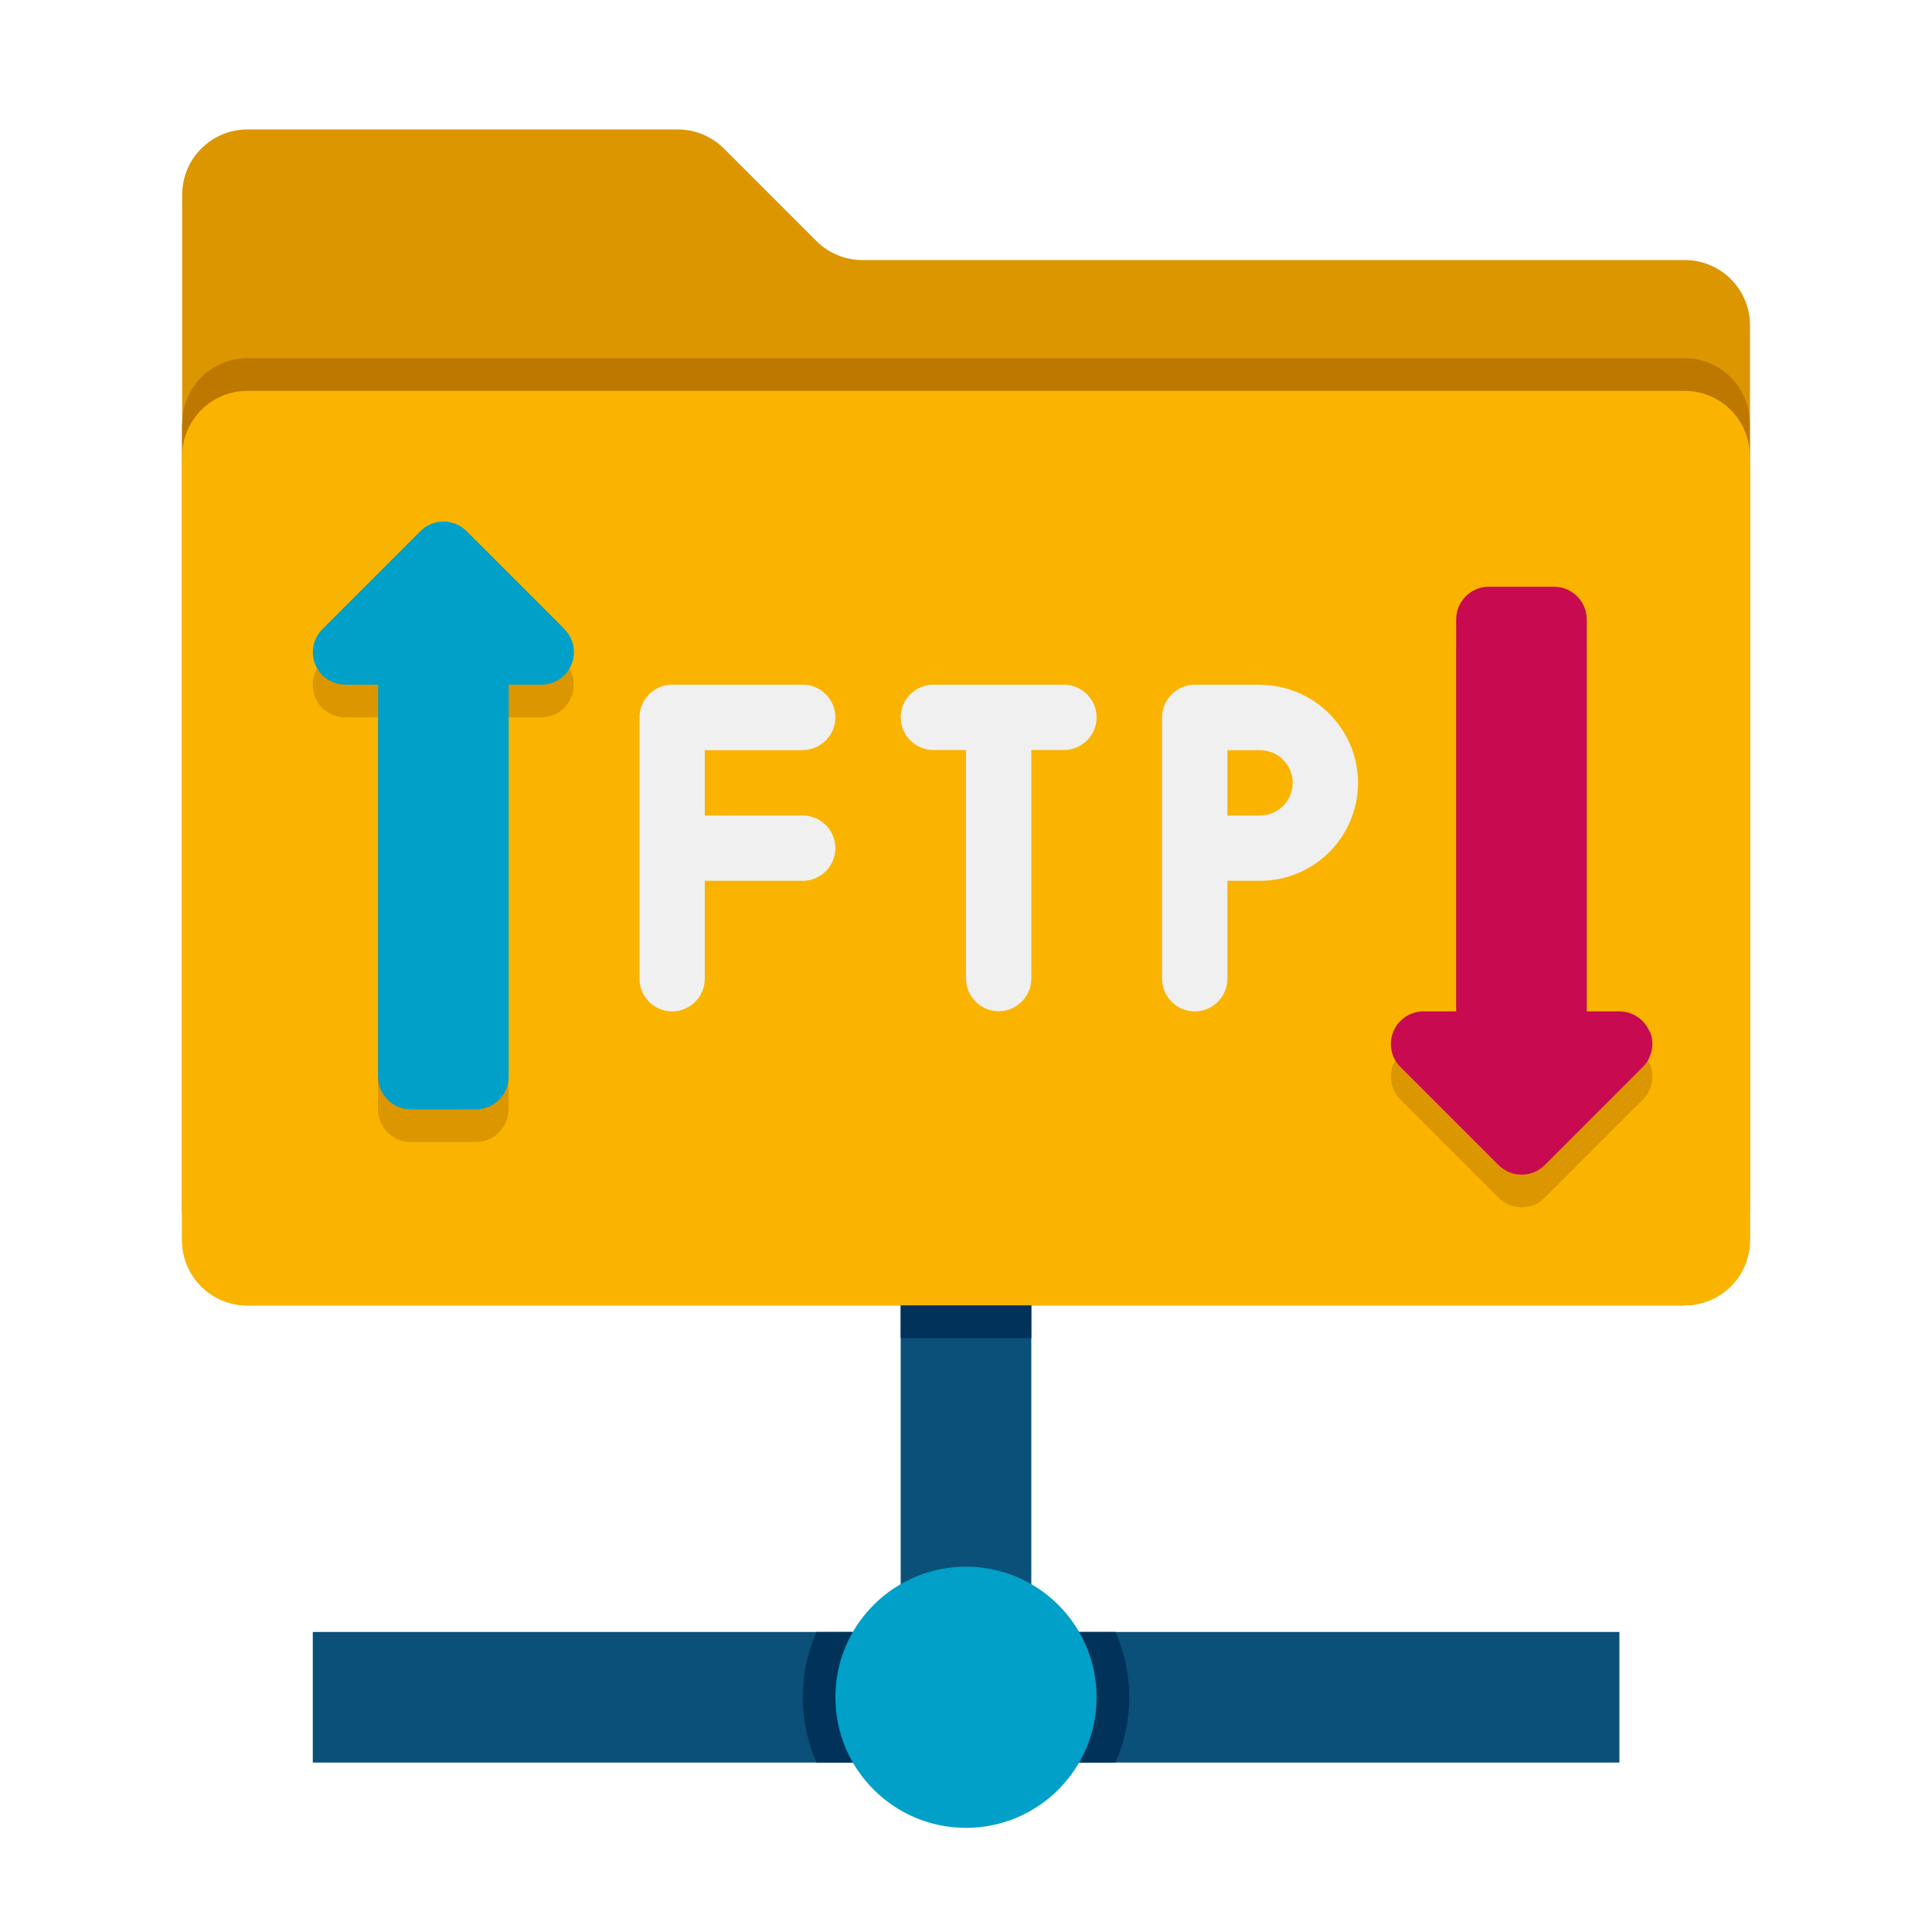
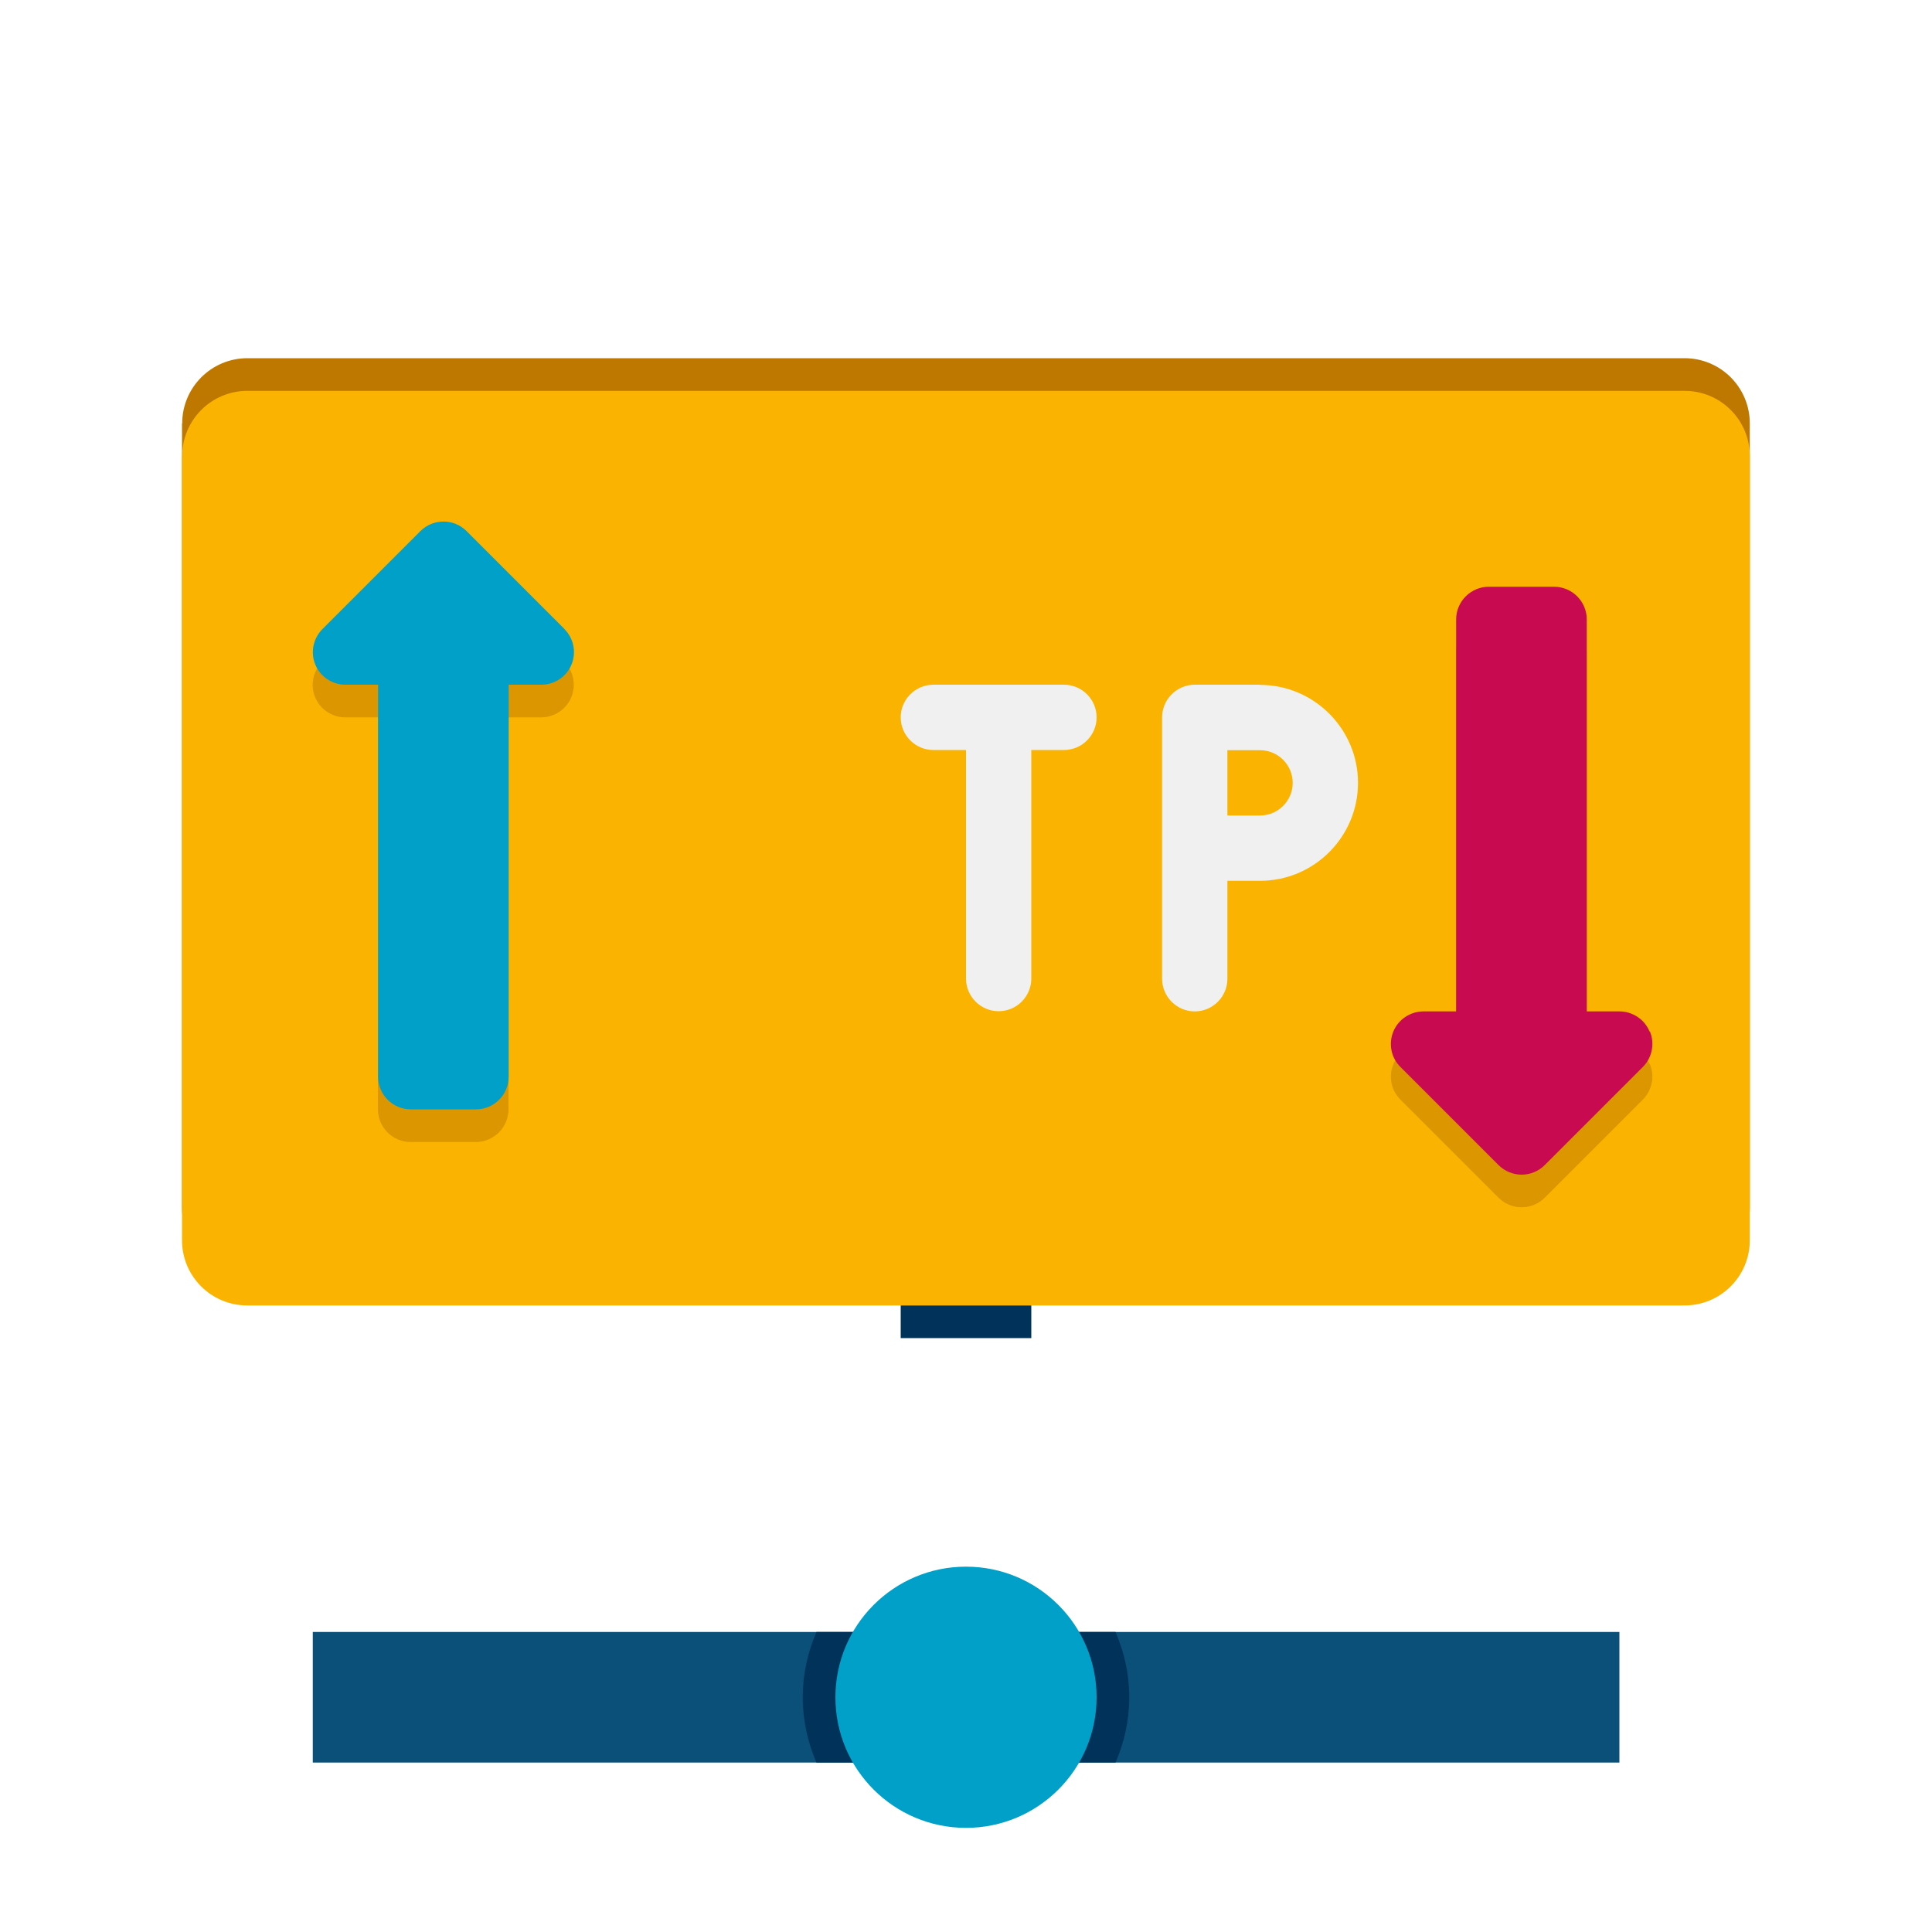
<svg xmlns="http://www.w3.org/2000/svg" id="Layer_1" data-name="Layer 1" viewBox="0 0 100 100">
  <defs>
    <style>
      .cls-1 {
        fill: #00a0c8;
      }

      .cls-2 {
        fill: #f0f0f0;
      }

      .cls-3 {
        fill: #fab400;
      }

      .cls-4 {
        fill: #dc9600;
      }

      .cls-5 {
        fill: #be7800;
      }

      .cls-6 {
        fill: #00325a;
      }

      .cls-7 {
        fill: #0a5078;
      }

      .cls-8 {
        fill: #c80a50;
      }
    </style>
  </defs>
  <g id="Icons">
    <g>
-       <path class="cls-4" d="M87.19,67.57H12.81c-1.87,0-3.38-1.51-3.38-3.38V10.08c0-1.87,1.51-3.38,3.38-3.38h22.27c.9,0,1.76.36,2.39.99l4.78,4.78c.63.63,1.49.99,2.39.99h42.56c1.87,0,3.38,1.51,3.38,3.38v47.34c0,1.87-1.51,3.38-3.38,3.38Z" />
      <path class="cls-5" d="M9.42,21.92v40.58c0,1.87,1.51,3.38,3.38,3.38h74.39c1.87,0,3.38-1.51,3.38-3.38V21.92c0-1.87-1.51-3.38-3.38-3.38H12.81c-1.87,0-3.38,1.51-3.38,3.38Z" />
-       <path class="cls-3" d="M9.42,23.61v40.58c0,1.87,1.51,3.38,3.38,3.38h74.39c1.87,0,3.38-1.51,3.38-3.38V23.61c0-1.87-1.51-3.38-3.38-3.38H12.81c-1.87,0-3.38,1.51-3.38,3.38Z" />
+       <path class="cls-3" d="M9.42,23.61v40.58c0,1.87,1.51,3.38,3.38,3.38h74.39c1.87,0,3.38-1.51,3.38-3.38V23.61c0-1.87-1.51-3.38-3.38-3.38H12.81c-1.87,0-3.38,1.51-3.38,3.38" />
      <g>
        <path class="cls-4" d="M24.14,29.18c-.66-.66-1.73-.66-2.39,0l-5.07,5.07c-.48.48-.63,1.21-.37,1.84.26.63.88,1.04,1.56,1.04h1.69v20.29c0,.93.76,1.69,1.69,1.69h3.38c.93,0,1.69-.76,1.69-1.69v-20.29h1.69c.68,0,1.3-.41,1.56-1.04.26-.63.12-1.36-.37-1.84l-5.07-5.07Z" />
        <path class="cls-4" d="M85.38,55.08c-.26-.63-.88-1.04-1.56-1.04h-1.69v-20.29c0-.93-.76-1.69-1.69-1.69h-3.38c-.93,0-1.69.76-1.69,1.69v20.29h-1.69c-.68,0-1.3.41-1.56,1.04-.26.63-.12,1.36.37,1.84l5.07,5.07c.33.33.76.5,1.2.5s.87-.17,1.2-.5l5.07-5.07c.48-.48.63-1.21.37-1.84Z" />
      </g>
      <path class="cls-7" d="M16.19,84.47h67.63v6.76H16.19v-6.76Z" />
      <path class="cls-6" d="M41.55,87.85c0,1.2.26,2.34.71,3.38h15.48c.45-1.04.71-2.18.71-3.38s-.26-2.34-.71-3.38h-15.48c-.45,1.04-.71,2.18-.71,3.38h0Z" />
-       <path class="cls-7" d="M46.62,67.57h6.76v20.29h-6.76v-20.29Z" />
      <path class="cls-6" d="M46.62,67.57h6.76v1.69h-6.76v-1.69Z" />
      <circle class="cls-1" cx="50" cy="87.85" r="6.76" />
      <path class="cls-1" d="M29.22,32.56l-5.07-5.07c-.66-.66-1.73-.66-2.39,0l-5.07,5.07c-.48.48-.63,1.21-.37,1.84.26.63.88,1.04,1.56,1.04h1.69v20.29c0,.93.76,1.69,1.69,1.69h3.38c.93,0,1.69-.76,1.69-1.69v-20.29h1.69c.68,0,1.3-.41,1.56-1.04.26-.63.12-1.36-.37-1.84Z" />
      <path class="cls-8" d="M85.38,53.39c-.26-.63-.88-1.04-1.56-1.04h-1.69v-20.29c0-.93-.76-1.69-1.69-1.69h-3.38c-.93,0-1.69.76-1.69,1.69v20.29h-1.69c-.68,0-1.3.41-1.56,1.04-.26.63-.12,1.36.37,1.84l5.07,5.07c.33.33.76.5,1.2.5s.87-.17,1.2-.5l5.07-5.07c.48-.48.63-1.21.37-1.84Z" />
      <g>
-         <path class="cls-2" d="M41.55,38.82c.93,0,1.69-.76,1.69-1.69s-.76-1.69-1.69-1.69h-6.76c-.93,0-1.69.76-1.69,1.69v13.53c0,.93.76,1.69,1.69,1.69s1.69-.76,1.69-1.69v-5.07h5.07c.93,0,1.69-.76,1.69-1.69s-.76-1.69-1.69-1.69h-5.07v-3.38h5.07Z" />
        <path class="cls-2" d="M55.07,35.44h-6.76c-.93,0-1.69.76-1.69,1.69s.76,1.69,1.69,1.69h1.69v11.83c0,.93.76,1.69,1.69,1.69s1.69-.76,1.69-1.69v-11.83h1.69c.93,0,1.69-.76,1.69-1.69s-.76-1.69-1.69-1.69Z" />
        <path class="cls-2" d="M65.22,35.44h-3.38c-.93,0-1.69.76-1.69,1.69v13.53c0,.93.76,1.69,1.69,1.69s1.69-.76,1.69-1.69v-5.07h1.69c2.8,0,5.07-2.28,5.07-5.07s-2.28-5.07-5.07-5.07ZM65.22,42.21h-1.69v-3.38h1.69c.93,0,1.69.76,1.69,1.69s-.76,1.69-1.69,1.69Z" />
      </g>
    </g>
  </g>
</svg>